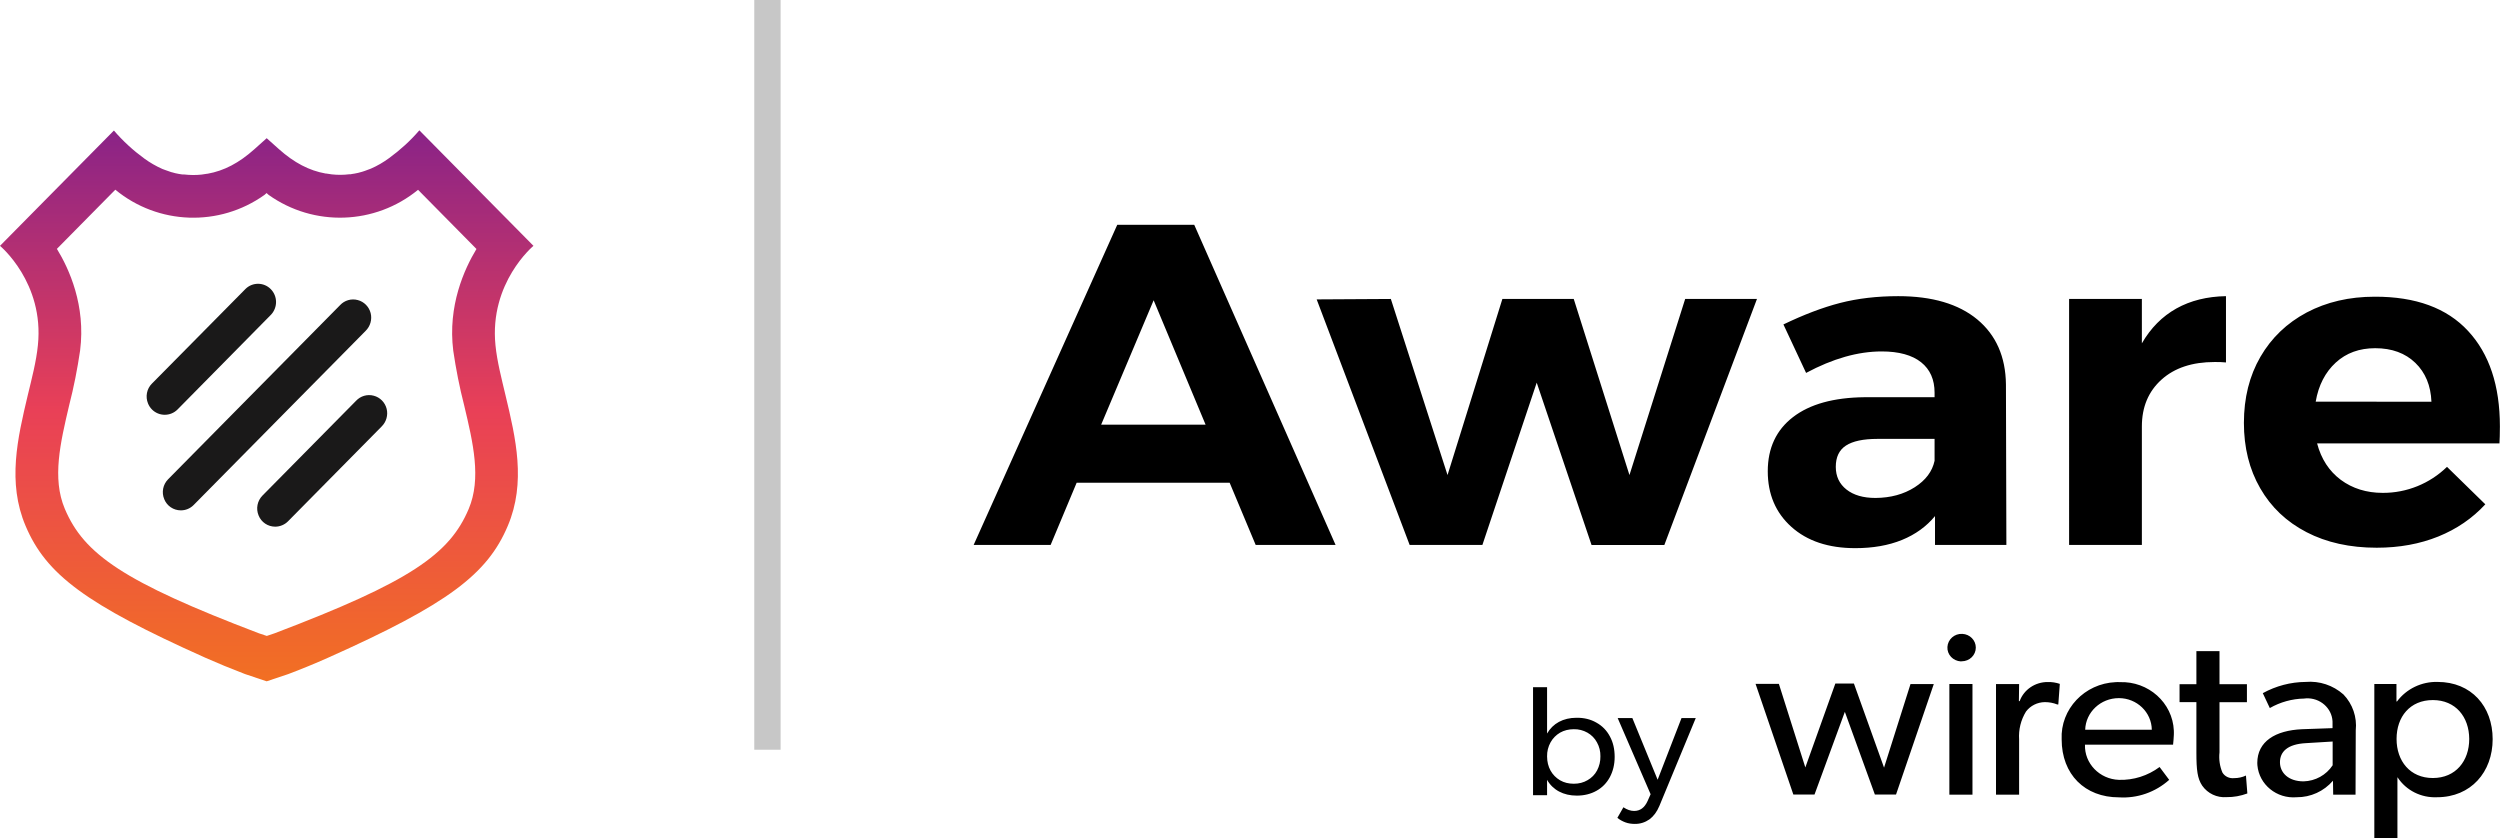
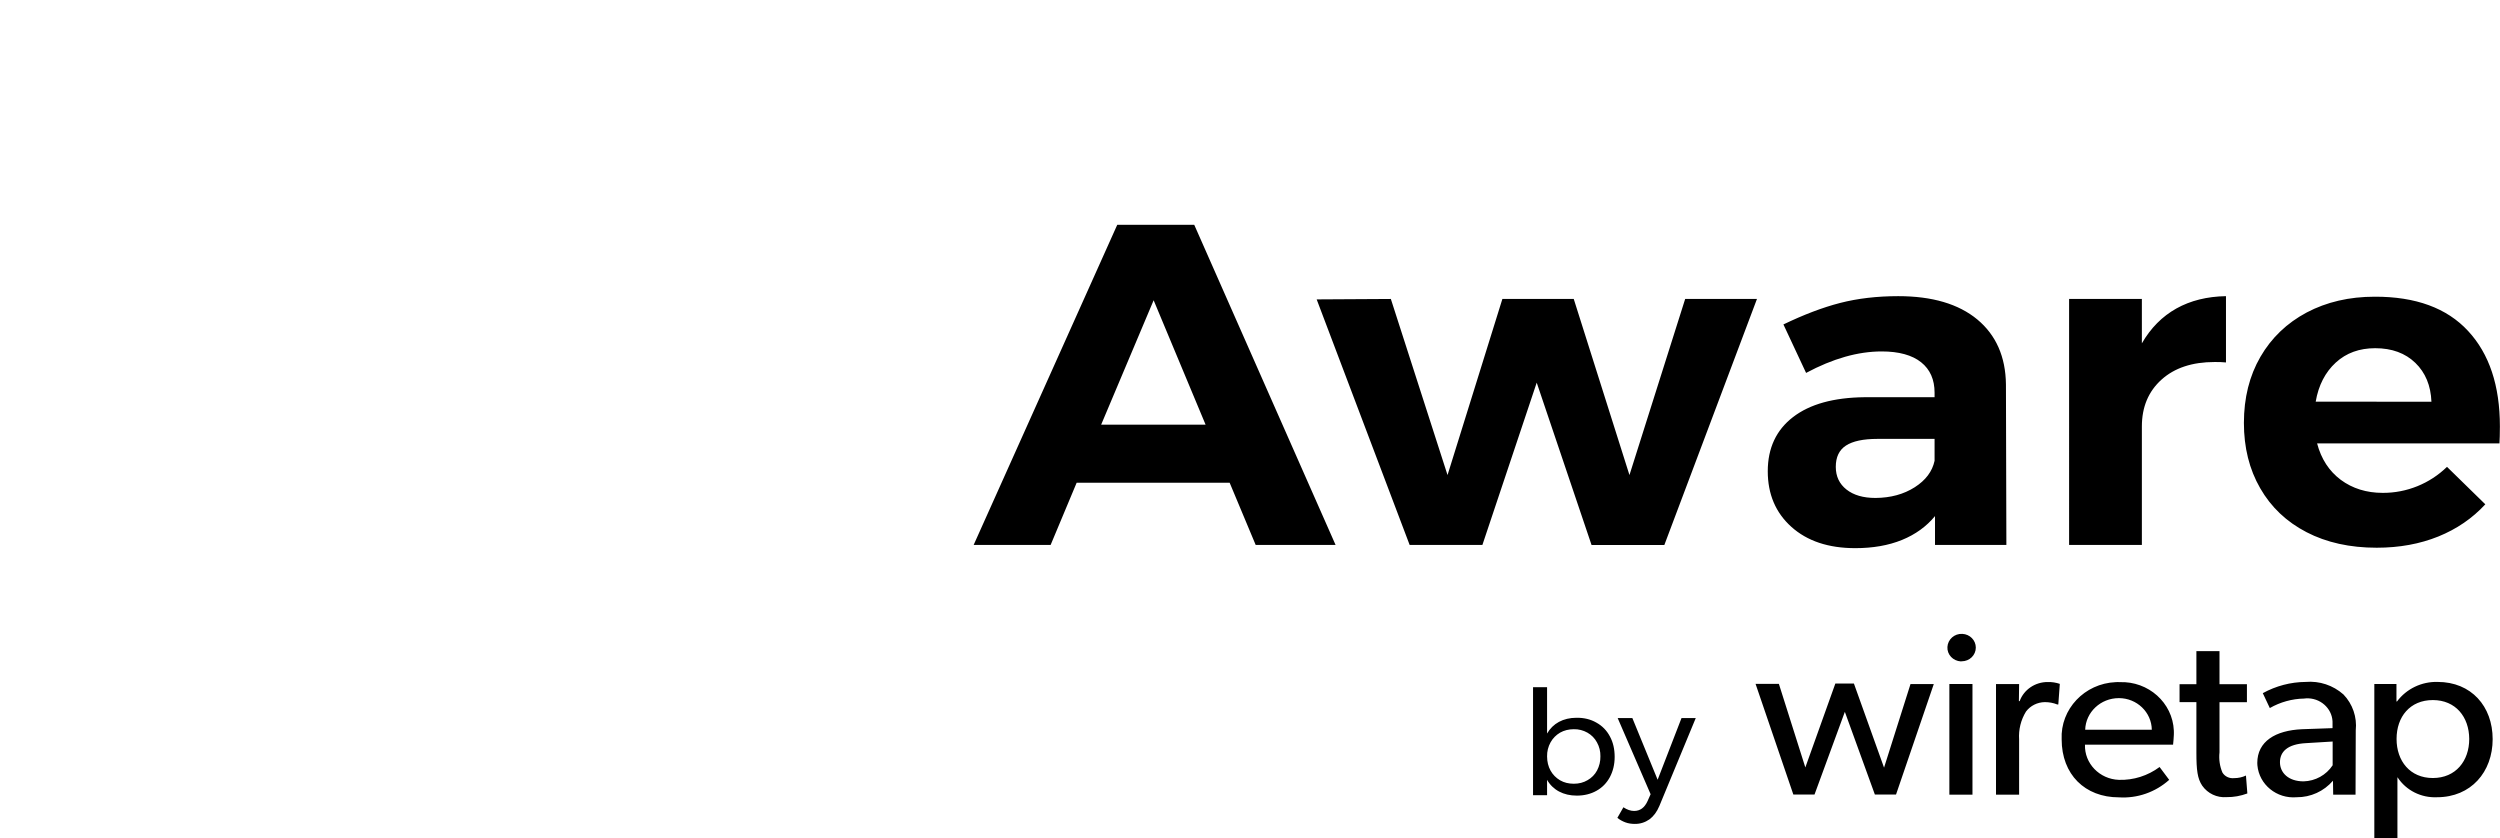
<svg xmlns="http://www.w3.org/2000/svg" version="1.1" id="Layer_1" x="0px" y="0px" viewBox="0 0 2315.5 776.2" style="enable-background:new 0 0 2315.5 776.2;" xml:space="preserve">
  <style type="text/css">
	.st0{fill:#C7C7C7;}
	.st1{fill:#1A1919;}
	.st2{fill:url(#SVGID_1_);}
</style>
  <g>
    <path d="M1470.4,722.6c3.7-2.1,6.8-5.2,8.8-9c2.1-4,3.2-8.5,3.1-13.1c0.1-4.5-1-9-3.2-12.9c-2-3.8-5.1-6.9-8.8-9   c-3.9-2.2-8.2-3.3-12.7-3.2c-4.7,0-9,1.1-12.7,3.2c-3.7,2.2-6.7,5.2-8.8,9c-2.2,4-3.3,8.4-3.2,13c0,4.9,1.1,9.3,3.2,13.1   c2.1,3.8,5.1,6.8,8.8,9c3.8,2.2,8,3.2,12.8,3.2C1462.4,725.9,1466.7,724.8,1470.4,722.6 M1478.6,669.3c5.4,3,9.6,7.3,12.5,12.8   c3,5.5,4.4,11.8,4.4,18.9c0,7-1.5,13.2-4.4,18.7c-2.9,5.4-7,9.7-12.4,12.7c-5.3,3-11.5,4.5-18.3,4.5c-6.2,0-11.7-1.3-16.4-3.8   c-4.7-2.5-8.5-6.2-11.1-10.8v14.2h-13v-100h13v42.9c2.7-4.7,6.4-8.3,11-10.8c4.7-2.5,10.1-3.8,16.2-3.8   C1467.1,664.7,1473.2,666.2,1478.6,669.3z M1527.7,758.9c-4,2.8-8.7,4.3-13.6,4.2c-2.9,0-5.9-0.4-8.6-1.4c-2.7-1-5.3-2.4-7.5-4.2   l5.6-9.8c3.3,2.2,6.6,3.4,9.9,3.4c5.6,0,9.7-3,12.5-9.2l2.8-6.3l-30.5-70.5h13.6l23.4,57.1l22.1-57.1h13.2l-33.7,81.4   C1534.6,752,1531.5,756.1,1527.7,758.9L1527.7,758.9z M1791.1,633.5l-35,102.4h-19.6l-27.8-76.6l-28.1,76.6H1661l-35-102.5h21.6   l24.5,77.4l27.8-77.7h17.2L1745,711l24.5-77.4H1791.1L1791.1,633.5z M1826.9,736h-21.4V633.5h21.4L1826.9,736L1826.9,736z    M1816.2,612.6c-7.3-0.4-12.9-6.3-12.5-13.4c0.4-7,6.5-12.5,13.8-12.1c7,0.3,12.5,5.9,12.5,12.7c0,7-5.8,12.7-13.1,12.7   L1816.2,612.6L1816.2,612.6z M1906.4,652.5h-0.9c-3.7-1.5-7.6-2.2-11.6-2.2c-6.9,0.1-13.3,3.3-17.4,8.7c-4.8,7.8-7,16.8-6.4,25.9   V736h-21.4V633.6h21.4l-0.2,15.8h0.7c3.9-10.7,14.4-17.8,26.1-17.7c3.8-0.1,7.6,0.5,11.1,1.7L1906.4,652.5z M2012.7,689.7h-81.6   c-0.6,17.4,13.5,32,31.5,32.6c13.5,0.4,26.7-3.8,37.6-11.9l8.9,11.9c-12.7,11.4-29.5,17.3-46.6,16.2c-31.4,0-53-21.2-53-53.7   c-1.3-28,21.2-51.8,50.1-53c1.2-0.1,2.4-0.1,3.6,0c26.7-1,49.1,19.1,50.2,44.9c0.1,1.3,0,2.7,0,4   C2013.3,683.6,2013,686.7,2012.7,689.7L2012.7,689.7z M1993,675.9c-0.2-16.2-13.8-29.3-30.5-29.3c-16.9,0-30.7,13-31.2,29.3H1993   L1993,675.9z M2081.5,734.9c-6.2,2.3-12.7,3.5-19.3,3.4c-8.8,0.7-17.4-3.3-22.5-10.6c-4.4-6.5-5.4-14.4-5.4-30.6v-46.8h-15.6v-16.6   h15.6v-30.6h21.4v30.6h25.4v16.7h-25.4v46.4c-0.7,6.4,0.2,12.8,2.7,18.7c2.2,3.7,6.5,5.7,10.9,5.2c3.8,0,7.5-0.8,10.9-2.4   L2081.5,734.9z M2181.7,736H2161l-0.2-12.9c-8.4,9.8-20.7,15.4-33.6,15.3c-18.5,1.6-34.8-11.7-36.4-29.6c-0.1-0.7-0.1-1.4-0.1-2.1   c0-20.1,16.9-30.2,41.4-31.3l28.3-1v-4.1c0.6-12.4-9.4-22.9-22.2-23.5c-1.4-0.1-2.8,0-4.1,0.2c-11.2,0.2-22.2,3.3-31.8,8.8   l-6.5-13.8c12.2-6.7,25.8-10.3,39.7-10.4c12.8-1.1,25.4,3.1,35,11.6c8.5,8.8,12.7,21,11.4,33.2L2181.7,736L2181.7,736z    M2160.5,686.8l-24.7,1.5c-17.2,0.9-24.1,8-24.1,17.7c0,9.7,7.8,17.7,21.9,17.7c10.9-0.3,20.9-5.8,26.9-14.9L2160.5,686.8   L2160.5,686.8L2160.5,686.8z M2257.2,738.4c-14.7,0.7-28.6-6.3-36.5-18.3l-0.2-0.2v56.3h-21.4V633.5h20.5v16.2h0.5   c8.8-11.8,22.9-18.5,37.6-18.1c31.2,0,51,22.6,51,53C2308.7,715,2288.6,738.4,2257.2,738.4L2257.2,738.4z M2253.3,648.4   c-21.2,0-33.6,15.5-33.6,36c0,20.5,12.5,36.2,33.6,36.2c21.2,0,33.7-15.8,33.7-36.2C2286.9,664,2274.4,648.4,2253.3,648.4   L2253.3,648.4z M2252,372.1c-0.6-15-5.6-27-14.9-36c-9.3-9-21.7-13.6-37.2-13.6c-14.6,0-26.8,4.4-36.5,13.3s-16,21-18.6,36.2   L2252,372.1z M2285.9,306.5c19.7,21.2,29.5,50.7,29.5,88.5c0,6.8-0.2,12-0.4,15.7h-168.9c3.8,14.4,11.1,25.6,21.9,33.7   c10.8,8,23.8,12.1,38.9,12.1c22.2,0.1,43.6-8.6,59.5-24.1l35.5,34.7c-12,13-26.5,22.9-43.5,29.8c-17.1,6.9-36.1,10.4-57.1,10.4   c-24.8,0-46.5-4.8-65-14.4c-18.5-9.6-32.8-23.1-42.9-40.7c-10.1-17.5-15.1-37.7-15.1-60.5c0-23.2,5.1-43.6,15.3-61.2   c10.2-17.6,24.5-31.3,42.9-41.1c18.4-9.7,39.4-14.6,63-14.6C2237.4,274.7,2266.3,285.3,2285.9,306.5L2285.9,306.5z M2015.8,285.7   c13.1-7.3,28.4-11.1,45.9-11.4v61.4c-3.5-0.3-7-0.5-10.5-0.4c-20.7,0-37.1,5.4-49.2,16.3c-12.1,10.9-18.2,25.3-18.2,43.4v109.7   h-67.4V276.9h67.4V318C1992,303.8,2002.6,293.1,2015.8,285.7L2015.8,285.7z M1792.2,504.7V478c-7.9,9.6-18.1,17-30.6,22.1   c-12.5,5.1-27,7.6-43.3,7.6c-24.8,0-44.5-6.6-59.1-19.7c-14.6-13.1-21.9-30.3-21.9-51.5c0-21.4,7.8-38.2,23.4-50.2   c15.6-12,37.7-18.1,66.3-18.4h64.8v-4.2c0-12.1-4.1-21.5-12.5-28.2c-8.3-6.6-20.5-10-36.5-10c-21.9,0-45.2,6.6-70,19.9l-21-44.9   c18.7-9,36.2-15.7,52.5-19.9c16.3-4.2,34.3-6.3,53.8-6.3c31.5,0,55.9,7.2,73.3,21.6c17.3,14.4,26.2,34.5,26.5,60.1l0.4,148.7   L1792.2,504.7z M1773.4,451.3c10.2-6.5,16.3-14.7,18.4-24.5v-20.3h-53c-13.1,0-22.8,2.1-29.1,6.2s-9.4,10.7-9.4,19.7   c0,8.8,3.3,15.8,9.9,21c6.6,5.2,15.5,7.8,26.9,7.8C1751.1,461.1,1763.2,457.8,1773.4,451.3L1773.4,451.3z M1219.5,277.3l68.7-0.4   l52.5,163.1l50.8-163.1h66.1l51.6,163.1l51.6-163.1h66.5l-85.8,227.9h-67.4l-50.8-150.4L1373,504.7h-67.4L1219.5,277.3z    M1163,504.7l-24.1-57.6H997.2l-24.1,57.6h-71.3l133-296.5h71.3L1237,504.7L1163,504.7L1163,504.7z M1019.9,393.3h96.7l-48.1-115.2   L1019.9,393.3z" />
-     <path class="st0" d="M698.6,694.4H723V0h-24.4V694.4z" />
    <g>
-       <path class="st1" d="M137.1,373.7c-2.6-6.3-1.2-13.6,3.6-18.4l86.8-87.8c6.5-6.3,16.9-6.2,23.3,0.3c6.4,6.5,6.5,16.9,0.3,23.6    l-86.7,87.9c-6.5,6.5-17.1,6.5-23.6,0C139.1,377.6,137.9,375.7,137.1,373.7L137.1,373.7z M254.9,487.8c-6.8,0-12.9-4.1-15.4-10.4    c-2.6-6.3-1.2-13.5,3.6-18.4l86.7-87.8c4.1-4.4,10.4-6.3,16.3-4.7c5.9,1.5,10.5,6.2,12,12.1c1.5,5.9-0.3,12.2-4.7,16.5l-86.7,87.8    C263.6,486,259.3,487.8,254.9,487.8L254.9,487.8z M167.5,472.7c-6.8,0-12.9-4.1-15.4-10.4c-2.6-6.3-1.2-13.5,3.6-18.4L315,282.6    c4.1-4.4,10.4-6.3,16.3-4.7c5.9,1.5,10.5,6.2,12,12.1c1.5,5.9-0.3,12.2-4.7,16.5L179.3,467.8C176.1,471,171.9,472.7,167.5,472.7    L167.5,472.7z" />
      <linearGradient id="SVGID_1_" gradientUnits="userSpaceOnUse" x1="819.833" y1="753.203" x2="819.833" y2="752.192" gradientTransform="matrix(494.129 0 0 -510.295 -404856 384477.531)">
        <stop offset="0" style="stop-color:#8A2387" />
        <stop offset="0.5" style="stop-color:#E94057" />
        <stop offset="1" style="stop-color:#F27121" />
      </linearGradient>
-       <path class="st2" d="M494.1,227.7l-105.7-107c-8.3,9.7-17.8,18.3-28.1,25.8c-5.2,3.8-10.8,7.1-16.8,9.7c-0.9,0.4-1.8,0.7-2.7,1    c-1.9,0.8-3.8,1.4-5.7,2H335c-2.2,0.7-4.4,1.2-6.7,1.6L327,161c-0.7,0-1.4,0.3-2.2,0.4h-1.3c-5.4,0.7-10.8,0.7-16.2,0.1    c-1.8-0.2-3.5-0.5-5.3-0.8h-0.5c-15.1-2.7-29.1-10-43.2-22.6l-11.3-10.1l-11.5,10.3c-14.1,12.6-28,19.9-43.2,22.6H192    c-1.8,0.3-3.5,0.6-5.3,0.8c-5.4,0.6-10.8,0.5-16.2-0.1h-1.3c-0.7,0-1.4-0.2-2.2-0.3l-1.3-0.2c-2.3-0.4-4.5-0.9-6.7-1.6h-0.2    c-1.9-0.6-3.8-1.3-5.7-2l-2.7-1c-5.9-2.6-11.6-5.9-16.8-9.7c-10.3-7.5-19.8-16.2-28.1-25.9L0,227.7c0,0,41.1,34,35.1,92    c-1.5,15.2-5.7,31-9.4,46.4c-9.4,39.7-19.1,80.7-2,121c18.9,44.7,55.2,72.3,166.5,122.1c11.3,5,23.4,10,36.2,14.9l0.8,0.3    l19.7,6.6h0.2l19.7-6.6l0.8-0.3c12.2-4.6,24.3-9.6,36.2-14.9c111.3-49.7,147.6-77.4,166.5-122.1c17.1-40.3,7.4-81.3-2.1-121    c-3.6-15.3-7.8-31.2-9.3-46.4C453.1,261.6,494.1,227.7,494.1,227.7L494.1,227.7z M419.8,324.8c2.5,17,5.8,33.9,10.1,50.6    c8.3,34.9,16.1,67.8,4.2,96c-17.7,41.9-54.2,67.5-179.9,115.2l-7.1,2.4l-7.2-2.4C114.2,538.8,77.7,513.2,60,471.2    c-11.9-28.2-4.1-61.1,4.1-96c4.3-16.7,7.6-33.6,10.1-50.6c5.3-41.6-10.1-75.5-21.5-94.1l54.1-54.8c39.7,32.7,96.3,34.7,138.2,4.8    l1.9-1.7l1.9,1.7c41.9,29.8,98.6,27.9,138.4-4.7l54.1,54.8C430,249.3,414.6,283.2,419.8,324.8L419.8,324.8z" />
    </g>
  </g>
</svg>